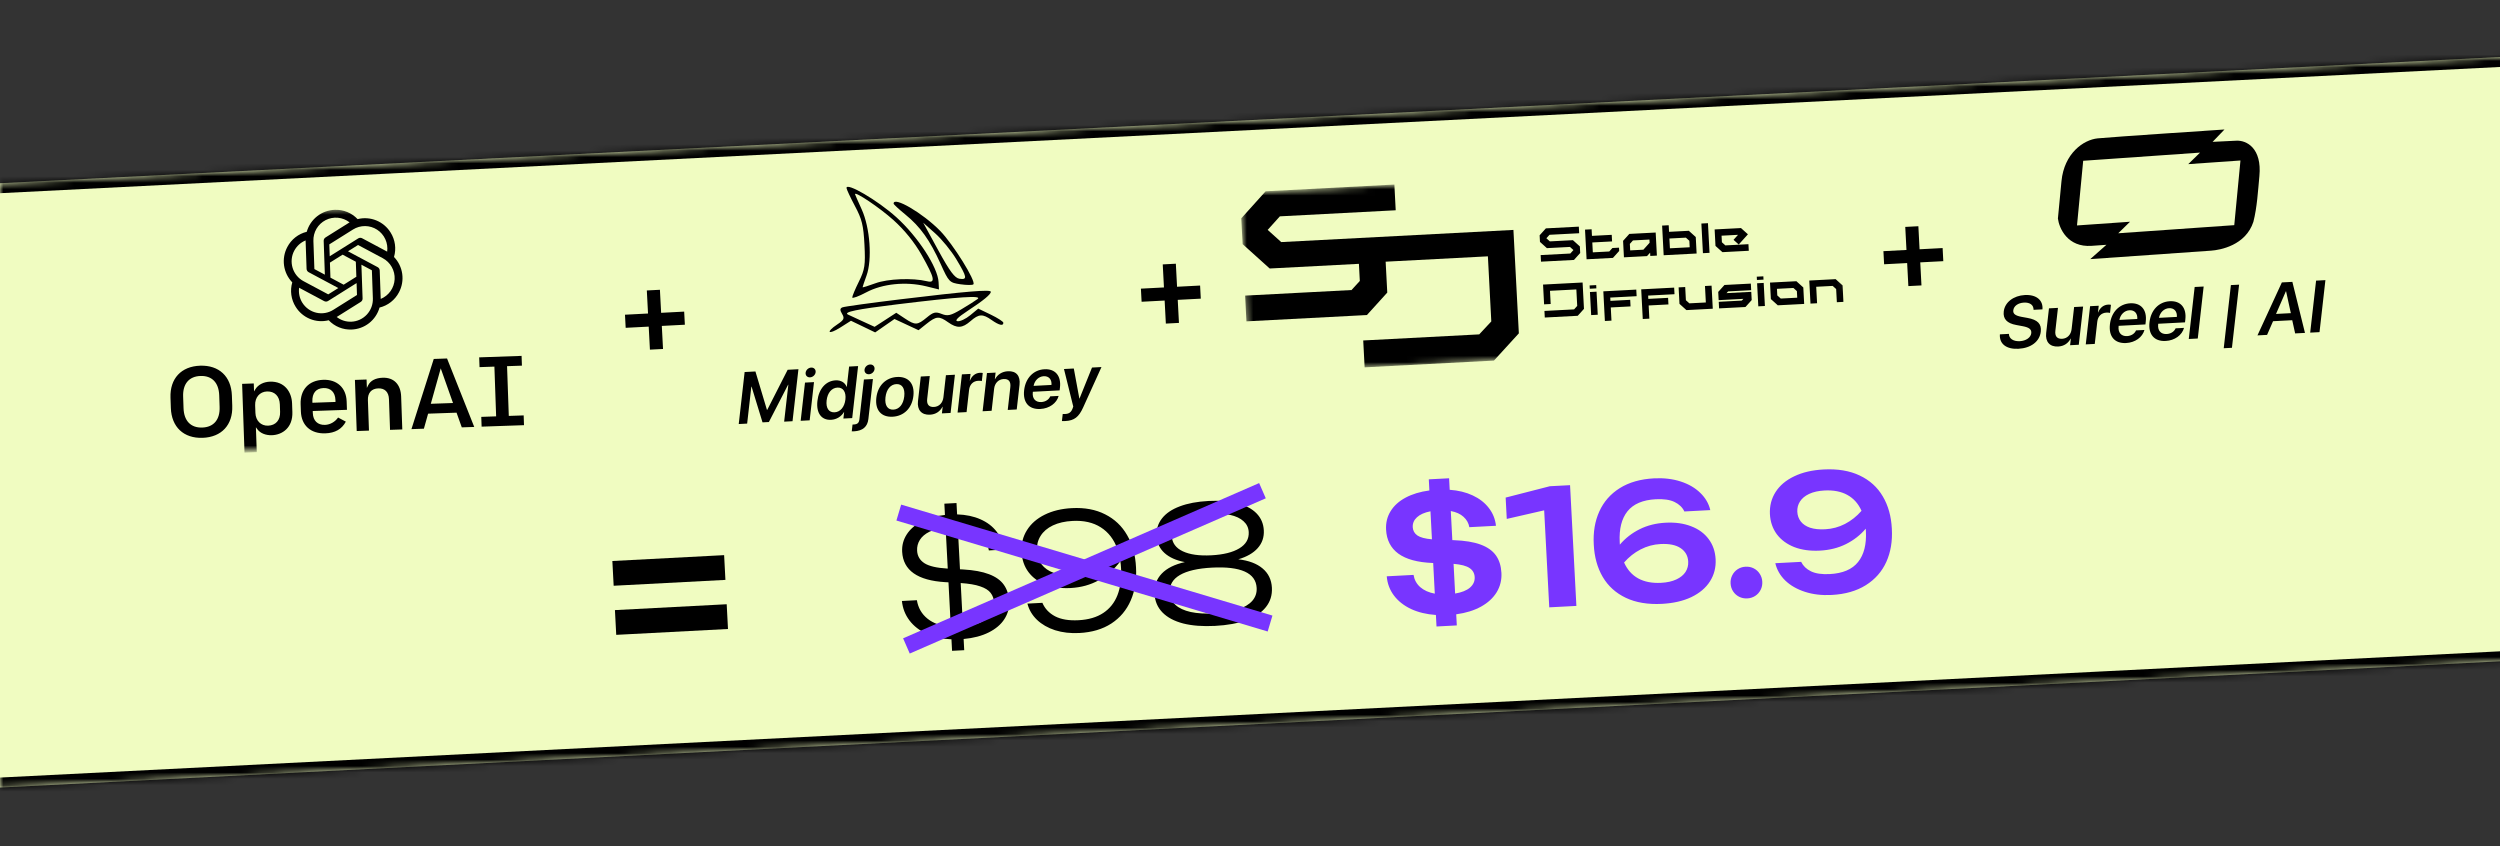
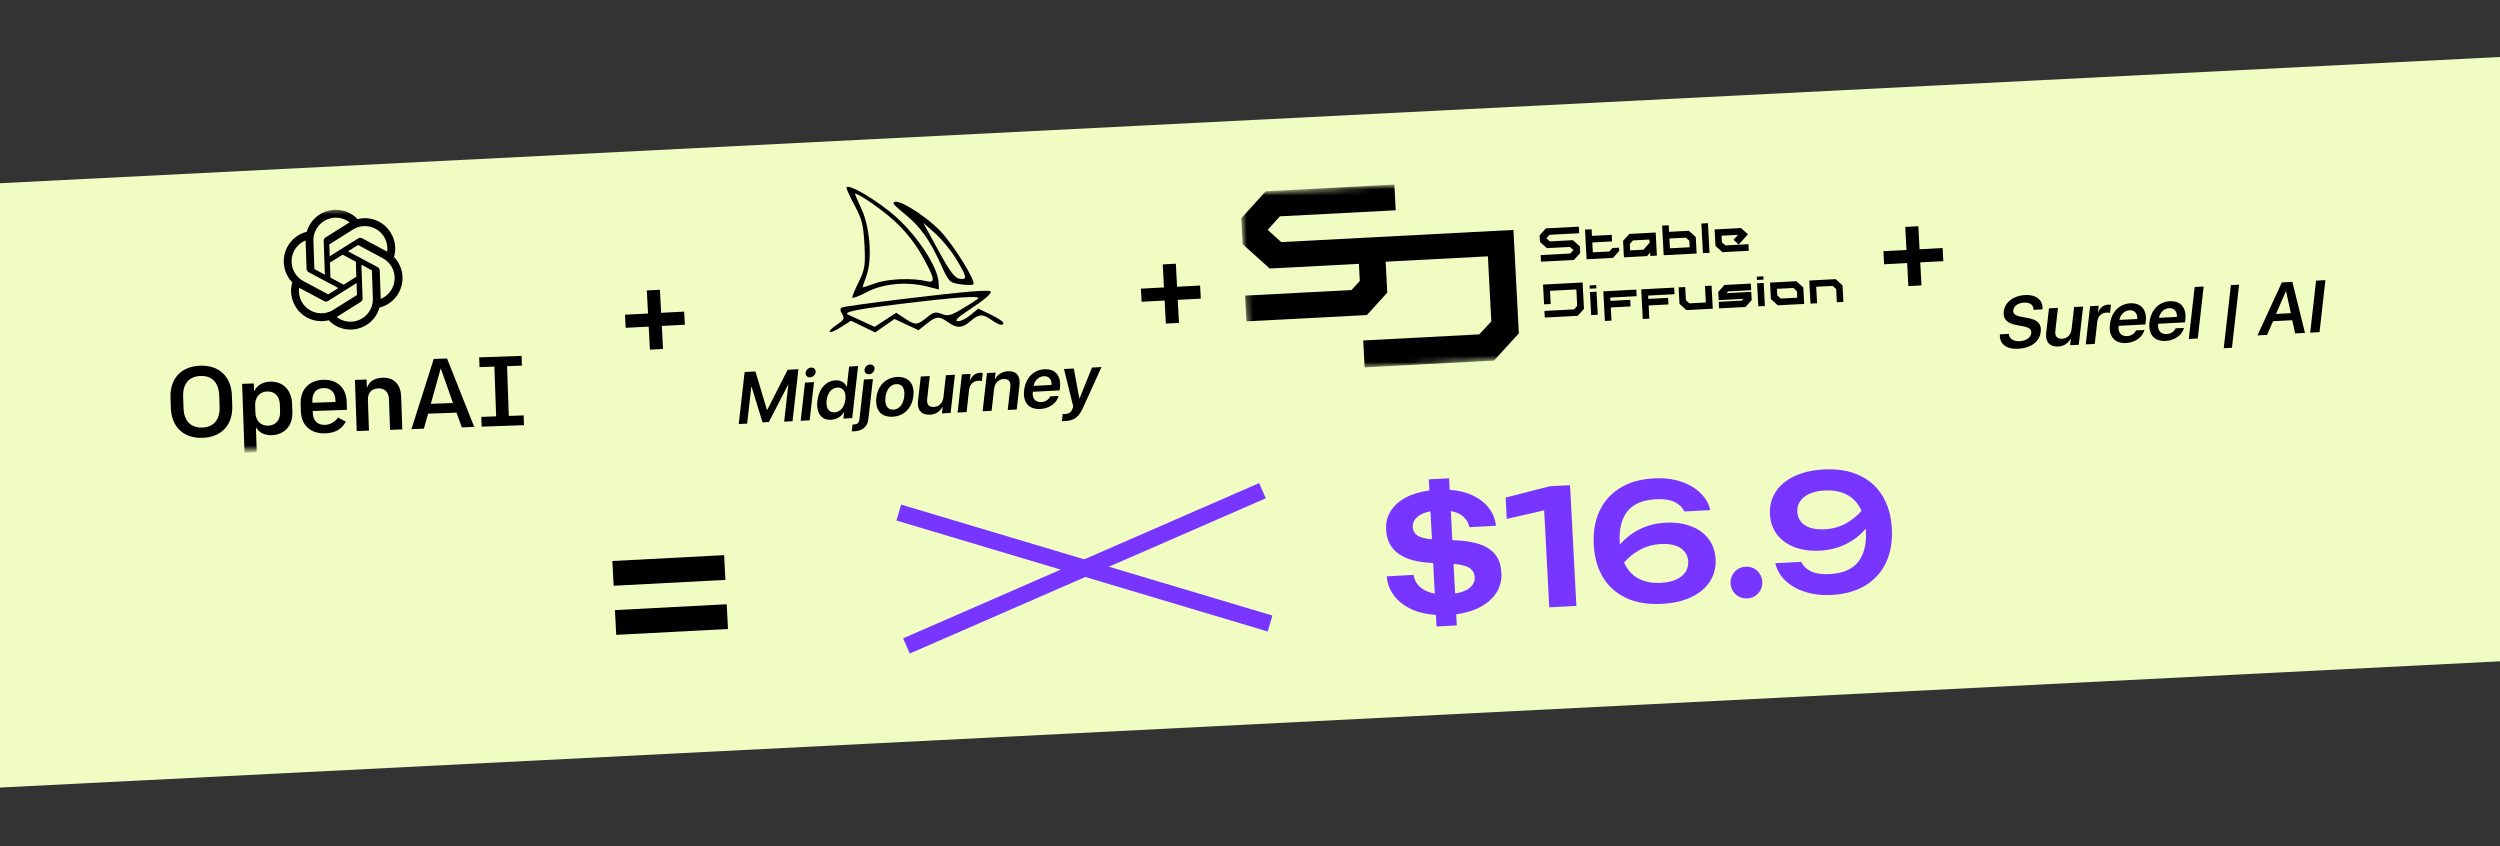
<svg xmlns="http://www.w3.org/2000/svg" viewBox="0 0 390 132" fill="none">
  <rect x="0" y="0" width="390" height="132" fill="#333333" stroke="none" />
  <mask id="path-1-inside-1_1721_13331" fill="white">
-     <path d="M-181 37.723L566.021 0.001L570.77 94.035L-176.252 131.757L-181 37.723Z" />
-   </mask>
+     </mask>
  <path d="M-181 37.723L566.021 0.001L570.77 94.035L-176.252 131.757L-181 37.723Z" fill="#F0FCC1" />
  <path d="M-180.922 39.276L566.1 1.554L565.943 -1.552L-181.078 36.17L-180.922 39.276ZM570.691 92.482L-176.33 130.203L-176.173 133.31L570.848 95.588L570.691 92.482Z" fill="black" mask="url(#path-1-inside-1_1721_13331)" />
  <mask id="mask0_1721_13331" style="mask-type:luminance" maskUnits="userSpaceOnUse" x="22" y="31" width="70" height="40">
    <path d="M90.446 31.178L22.844 33.539L24.145 70.792L91.747 68.431L90.446 31.178Z" fill="white" />
  </mask>
  <g mask="url(#mask0_1721_13331)">
    <path d="M59.695 58.926C58.578 58.965 57.794 59.376 57.428 60.115L57.232 60.515L57.186 59.203L55.368 59.267L55.647 67.242L57.559 67.175L57.393 62.43C57.353 61.297 57.944 60.625 59.014 60.587C60.033 60.552 60.64 61.165 60.678 62.268L60.846 67.06L62.758 66.993L62.579 61.859C62.513 59.96 61.435 58.865 59.695 58.926ZM50.423 59.25C48.167 59.329 46.82 60.791 46.899 63.065L46.938 64.185C47.015 66.372 48.475 67.681 50.751 67.602C52.273 67.549 53.32 66.952 53.951 65.777L52.742 65.134C52.269 65.815 51.492 66.254 50.706 66.282C49.554 66.322 48.841 65.632 48.799 64.436L48.788 64.119L54.124 63.932L54.078 62.61C54.004 60.491 52.571 59.175 50.425 59.25L50.423 59.25ZM52.34 62.704L48.737 62.83L48.73 62.638C48.684 61.325 49.301 60.578 50.467 60.538C51.59 60.498 52.285 61.189 52.327 62.385L52.34 62.704ZM81.42 57.042L81.367 55.517L74.754 55.748L74.807 57.273L77.126 57.192L77.397 64.951L75.078 65.032L75.132 66.558L81.745 66.327L81.691 64.802L79.372 64.882L79.101 57.123L81.42 57.042ZM31.217 57.048C28.264 57.151 26.492 59.062 26.596 62.038L26.652 63.647C26.756 66.621 28.656 68.405 31.61 68.302C34.565 68.199 36.336 66.287 36.232 63.312L36.175 61.703C36.071 58.725 34.168 56.944 31.217 57.048ZM34.26 63.491C34.328 65.466 33.343 66.635 31.554 66.698C29.766 66.76 28.702 65.663 28.633 63.688L28.569 61.858C28.5 59.883 29.487 58.714 31.274 58.651C33.062 58.589 34.127 59.686 34.197 61.661L34.26 63.491ZM42.112 59.54C41.109 59.575 40.255 60.023 39.826 60.737L39.632 61.062L39.588 59.818L37.77 59.881L38.144 70.6L40.057 70.534L39.921 66.651L40.136 66.949C40.589 67.574 41.443 67.927 42.42 67.893C44.069 67.835 45.695 66.696 45.61 64.279L45.563 62.922C45.502 61.181 44.415 59.46 42.112 59.54ZM43.694 64.252C43.739 65.537 43.02 66.362 41.819 66.404C40.698 66.443 39.887 65.626 39.845 64.418L39.803 63.218C39.76 61.996 40.519 61.108 41.649 61.068C42.841 61.027 43.61 61.799 43.655 63.084L43.694 64.252ZM67.666 55.996L64.185 66.944L66.127 66.876L66.785 64.532L71.221 64.377L71.229 64.4L72.039 66.669L73.981 66.602L69.739 55.923L67.666 55.996ZM67.206 62.991L68.755 57.463L70.669 62.87L67.206 62.991Z" fill="black" />
    <path d="M61.465 40.089C61.652 39.451 61.701 38.78 61.609 38.121C61.517 37.462 61.286 36.831 60.931 36.269C60.404 35.419 59.622 34.759 58.697 34.384C57.773 34.009 56.754 33.938 55.786 34.181C55.33 33.699 54.776 33.32 54.161 33.07C53.547 32.82 52.886 32.705 52.224 32.732C51.227 32.765 50.267 33.114 49.481 33.73C48.695 34.346 48.124 35.197 47.851 36.16C47.207 36.316 46.604 36.609 46.081 37.018C45.559 37.428 45.129 37.944 44.822 38.533C44.352 39.417 44.174 40.426 44.313 41.418C44.452 42.409 44.9 43.331 45.594 44.05C45.408 44.688 45.359 45.358 45.451 46.016C45.543 46.674 45.773 47.305 46.127 47.867C46.654 48.718 47.437 49.379 48.362 49.755C49.288 50.132 50.308 50.203 51.276 49.959C51.733 50.441 52.286 50.819 52.9 51.069C53.514 51.319 54.173 51.434 54.835 51.408C55.832 51.376 56.792 51.026 57.578 50.41C58.364 49.794 58.935 48.943 59.208 47.98C59.852 47.824 60.455 47.531 60.977 47.122C61.499 46.713 61.929 46.196 62.236 45.607C62.707 44.724 62.886 43.714 62.747 42.722C62.608 41.73 62.159 40.808 61.465 40.089ZM54.792 50.186C53.974 50.215 53.171 49.954 52.525 49.449C52.552 49.432 52.605 49.404 52.635 49.382L56.277 47.098C56.369 47.041 56.444 46.961 56.494 46.866C56.544 46.771 56.569 46.664 56.564 46.556L56.38 41.293L57.983 42.149C57.992 42.153 57.999 42.158 58.005 42.166C58.011 42.173 58.014 42.182 58.015 42.192L58.167 46.548C58.2 47.479 57.863 48.386 57.23 49.068C56.597 49.75 55.72 50.152 54.792 50.186ZM47.163 47.226C46.728 46.529 46.551 45.701 46.663 44.887C46.691 44.903 46.741 44.931 46.776 44.949L50.57 46.975C50.664 47.026 50.771 47.051 50.878 47.047C50.985 47.043 51.09 47.011 51.18 46.953L55.626 44.161L55.689 45.981C55.69 45.991 55.689 46 55.685 46.009C55.682 46.018 55.676 46.025 55.669 46.031L51.986 48.34C51.199 48.833 50.249 48.992 49.344 48.782C48.44 48.572 47.656 48.011 47.163 47.222L47.163 47.226ZM45.904 39.11C46.288 38.384 46.913 37.816 47.672 37.506L47.826 41.943C47.83 42.051 47.861 42.156 47.918 42.247C47.975 42.338 48.055 42.413 48.15 42.463L52.78 44.935L51.235 45.904C51.228 45.909 51.219 45.913 51.21 45.914C51.201 45.915 51.191 45.914 51.183 45.91L47.349 43.863C46.53 43.425 45.917 42.678 45.646 41.787C45.374 40.896 45.466 39.933 45.901 39.11L45.904 39.11ZM58.917 41.675L54.288 39.203L55.825 38.237C55.833 38.231 55.841 38.228 55.85 38.227C55.86 38.225 55.869 38.227 55.878 38.23L59.712 40.277C60.299 40.591 60.785 41.066 61.113 41.647C61.441 42.228 61.597 42.891 61.564 43.557C61.53 44.224 61.308 44.868 60.924 45.413C60.539 45.957 60.008 46.38 59.392 46.633L59.237 42.197C59.235 42.089 59.203 41.984 59.147 41.892C59.09 41.8 59.01 41.725 58.915 41.675L58.917 41.675ZM60.399 39.257C60.371 39.241 60.321 39.213 60.286 39.194L56.492 37.169C56.398 37.118 56.291 37.093 56.184 37.096C56.077 37.1 55.973 37.133 55.882 37.19L51.436 39.978L51.372 38.159C51.371 38.149 51.373 38.14 51.377 38.131C51.38 38.123 51.386 38.115 51.393 38.109L55.075 35.8C55.639 35.447 56.292 35.262 56.957 35.268C57.622 35.273 58.272 35.469 58.83 35.832C59.388 36.194 59.832 36.709 60.11 37.316C60.388 37.923 60.487 38.596 60.398 39.258L60.399 39.257ZM50.678 42.847L49.075 41.992C49.067 41.987 49.06 41.981 49.054 41.974C49.049 41.966 49.045 41.958 49.043 41.949L48.891 37.593C48.867 36.925 49.034 36.264 49.37 35.688C49.707 35.112 50.201 34.645 50.793 34.34C51.385 34.036 52.052 33.907 52.714 33.969C53.377 34.031 54.008 34.282 54.534 34.691C54.507 34.708 54.458 34.736 54.424 34.758L50.781 37.043C50.69 37.099 50.615 37.179 50.565 37.274C50.515 37.369 50.49 37.476 50.495 37.584L50.678 42.847ZM51.467 40.97L53.448 39.727L55.509 40.828L55.591 43.171L53.61 44.413L51.548 43.312L51.467 40.97Z" fill="black" />
  </g>
  <path d="M103.137 48.8L106.731 48.611L106.839 50.656L103.244 50.844L103.432 54.439L101.388 54.546L101.199 50.952L97.605 51.14L97.498 49.095L101.092 48.907L100.904 45.312L102.948 45.205L103.137 48.8Z" fill="black" />
  <path fill-rule="evenodd" clip-rule="evenodd" d="M132.056 29.331C132.067 29.54 132.659 30.805 133.371 32.143C134.466 34.197 134.696 35.133 134.856 38.183C135.021 41.335 134.912 42.062 133.989 43.924C133.408 45.096 132.941 46.213 132.951 46.406C132.961 46.6 133.946 46.239 135.139 45.604C137.671 44.256 141.319 43.889 144.474 44.662L146.478 45.154L146.419 44.016C146.297 41.685 143.198 36.923 139.822 33.878C136.912 31.254 132.006 28.381 132.056 29.331ZM139.356 34.312C141.113 35.89 142.665 37.811 143.785 39.795C145.822 43.405 145.984 44.207 144.606 43.872C142.362 43.325 138.481 43.481 136.552 44.195C135.463 44.597 134.57 44.873 134.566 44.808C134.563 44.742 134.836 43.933 135.173 43.008C136.088 40.502 135.729 35.527 134.428 32.671C133.855 31.413 133.384 30.343 133.381 30.292C133.354 29.794 137.225 32.399 139.356 34.312ZM139.405 31.773C139.411 31.89 140.244 32.66 141.254 33.483C143.565 35.364 145.068 37.473 146.743 41.179C148.016 43.998 148.115 44.099 149.841 44.349C150.822 44.491 151.726 44.493 151.851 44.354C152.285 43.871 148.686 38.086 146.661 36.011C143.96 33.244 139.341 30.546 139.405 31.773ZM149.179 40.43C150.88 43.26 150.947 43.667 149.683 43.487C148.947 43.383 148.166 42.336 146.371 39.05L144.022 34.749L145.889 36.404C146.915 37.315 148.396 39.127 149.179 40.43ZM140.611 46.675C135.852 47.251 131.716 47.823 131.42 47.947C131.02 48.114 131.008 48.378 131.37 48.978C131.78 49.659 131.663 49.914 130.624 50.606C128.754 51.849 129.186 52.3 131.09 51.092L132.751 50.038L134.639 50.947L136.527 51.856L138.034 50.809L139.541 49.763L141.416 50.637L143.29 51.511L144.533 50.521C146.067 49.301 146.488 49.27 147.905 50.272C149.303 51.261 150.115 51.218 151.41 50.088C152.699 48.964 153.291 48.932 154.683 49.917C155.85 50.742 156.55 50.904 156.521 50.344C156.511 50.164 155.627 49.595 154.556 49.079L152.609 48.142L151.356 49.177C150.666 49.746 149.774 50.166 149.374 50.11C148.892 50.043 149.412 49.505 150.903 48.527C153.431 46.868 154.589 45.916 154.568 45.512C154.548 45.133 150.691 45.455 140.611 46.675ZM152.504 46.648C152.167 46.906 151.018 47.633 149.951 48.265C148.302 49.239 147.843 49.346 146.898 48.973C145.952 48.6 145.609 48.681 144.591 49.521C143.099 50.753 142.796 50.767 141.149 49.675L139.818 48.792L138.128 49.889L136.438 50.985L134.448 50.075C133.354 49.575 132.377 49.122 132.276 49.069C131.543 48.679 133.606 48.25 139.914 47.481C149.713 46.285 153.288 46.049 152.504 46.648Z" fill="black" />
  <path d="M123.635 65.71L122.327 65.778L122.98 60.022L122.94 60.024L119.945 65.836L118.953 65.888L117.248 60.322L117.208 60.324L116.556 66.081L115.242 66.15L116.162 58.037L117.847 57.949L119.644 63.941L119.69 63.938L122.875 57.685L124.555 57.597L123.635 65.71ZM124.905 65.644L125.58 59.684L126.984 59.611L126.308 65.57L124.905 65.644ZM126.368 58.866C125.934 58.889 125.628 58.569 125.676 58.148C125.725 57.72 126.107 57.365 126.541 57.342C126.98 57.319 127.286 57.639 127.237 58.066C127.19 58.487 126.808 58.843 126.368 58.866ZM129.647 65.49C128.142 65.569 127.302 64.434 127.517 62.539C127.73 60.656 128.84 59.413 130.345 59.334C131.202 59.289 131.828 59.697 132.069 60.339L132.103 60.337L132.46 57.183L133.864 57.109L132.944 65.222L131.569 65.294L131.684 64.277L131.662 64.278C131.259 64.964 130.521 65.444 129.647 65.49ZM130.637 60.464C129.735 60.511 129.087 61.289 128.953 62.469C128.819 63.656 129.293 64.368 130.2 64.321C131.085 64.275 131.75 63.496 131.884 62.316C132.017 61.146 131.522 60.418 130.637 60.464ZM136.175 59.129L135.467 65.369C135.33 66.578 134.58 67.215 133.222 67.287C133.137 67.291 132.924 67.297 132.874 67.294L132.995 66.225C133.022 66.23 133.146 66.223 133.18 66.221C133.761 66.191 134.004 65.971 134.066 65.42L134.771 59.202L136.175 59.129ZM135.559 58.384C135.125 58.407 134.819 58.088 134.867 57.666C134.915 57.239 135.298 56.883 135.732 56.861C136.171 56.838 136.477 57.157 136.428 57.584C136.381 58.006 135.998 58.361 135.559 58.384ZM139.247 65.009C137.494 65.101 136.488 63.997 136.707 62.063C136.925 60.14 138.208 58.899 139.95 58.808C141.692 58.717 142.708 59.831 142.49 61.76C142.271 63.694 141 64.917 139.247 65.009ZM139.373 63.902C140.263 63.855 140.92 63.105 141.064 61.835C141.207 60.57 140.714 59.874 139.824 59.921C138.939 59.968 138.276 60.723 138.133 61.988C137.989 63.259 138.482 63.948 139.373 63.902ZM148.967 58.458L148.292 64.418L146.939 64.489L147.056 63.454L147.028 63.456C146.63 64.198 145.98 64.645 145.073 64.693C143.776 64.761 143.048 63.966 143.204 62.589L143.641 58.737L145.044 58.664L144.64 62.234C144.543 63.089 144.908 63.528 145.697 63.486C146.508 63.444 147.075 62.844 147.173 61.978L147.564 58.532L148.967 58.458ZM149.381 64.361L150.057 58.401L151.404 58.331L151.286 59.371L151.314 59.369C151.6 58.633 152.171 58.19 152.875 58.153C153.056 58.144 153.21 58.169 153.309 58.186L153.165 59.451C153.052 59.412 152.842 59.39 152.605 59.402C151.81 59.444 151.273 59.981 151.178 60.818L150.785 64.287L149.381 64.361ZM153.289 64.156L153.965 58.197L155.312 58.126L155.196 59.149L155.224 59.148C155.626 58.422 156.311 57.962 157.23 57.914C158.549 57.844 159.203 58.648 159.047 60.026L158.61 63.877L157.207 63.951L157.611 60.381C157.707 59.537 157.366 59.086 156.565 59.128C155.759 59.17 155.181 59.776 155.084 60.63L154.693 64.082L153.289 64.156ZM162.82 58.688C162.03 58.729 161.393 59.361 161.242 60.196L164.032 60.05C164.1 59.208 163.626 58.646 162.82 58.688ZM163.836 61.831L165.149 61.763C164.841 62.897 163.705 63.727 162.29 63.801C160.498 63.895 159.549 62.777 159.764 60.877C159.978 58.993 161.212 57.694 162.937 57.603C164.633 57.514 165.56 58.634 165.355 60.444L165.303 60.9L161.126 61.118L161.117 61.203C161.009 62.159 161.522 62.769 162.441 62.721C163.095 62.686 163.628 62.334 163.836 61.831ZM166.208 65.681C166.129 65.685 165.73 65.7 165.659 65.687L165.784 64.58C165.855 64.593 166.103 64.585 166.187 64.581C166.768 64.55 167.092 64.316 167.312 63.756C167.314 63.739 167.432 63.437 167.428 63.42L165.98 57.567L167.513 57.486L168.381 62.18L168.404 62.179L170.353 57.338L171.83 57.26L168.969 63.569C168.289 65.074 167.572 65.609 166.208 65.681Z" fill="black" />
  <path d="M183.621 44.733L187.216 44.545L187.323 46.59L183.728 46.778L183.917 50.373L181.872 50.48L181.684 46.885L178.089 47.074L177.982 45.029L181.577 44.84L181.388 41.246L183.433 41.139L183.621 44.733Z" fill="black" />
  <mask id="mask1_1721_13331" style="mask-type:luminance" maskUnits="userSpaceOnUse" x="193" y="25" width="96" height="34">
-     <path d="M286.906 25.15L193.391 30.051L194.87 58.277L288.385 53.377L286.906 25.15Z" fill="white" />
+     <path d="M286.906 25.15L193.391 30.051L194.87 58.277L288.385 53.377Z" fill="white" />
  </mask>
  <g mask="url(#mask1_1721_13331)">
    <path d="M193.636 34.065L197.441 29.838L217.521 28.786L217.731 32.802L199.66 33.749L197.757 35.862L199.87 37.765L236.094 35.867L236.94 52L233.055 56.253L212.883 57.31L212.663 53.111L230.758 52.163L232.643 50.142L232.111 39.988L216.161 40.823L216.414 45.643L213.238 49.146L194.443 50.131L194.233 46.115L210.836 45.245L212.131 43.831L211.991 41.157L198.072 41.886L193.846 38.081L193.636 34.065Z" fill="black" />
    <path d="M246.349 36.385L241.723 36.627L241.236 37.168L241.777 37.655L245.375 37.467L246.457 38.441L246.511 39.469L245.537 40.551L240.396 40.82L240.342 39.792L244.969 39.55L245.456 39.009L244.915 38.522L241.317 38.71L240.235 37.736L240.181 36.708L241.155 35.626L246.296 35.356L246.349 36.385ZM251.537 38.69L252.565 38.636L252.592 39.15L251.618 40.232L247.506 40.448L247.263 35.821L248.291 35.767L248.345 36.795L251.43 36.634L251.483 37.662L248.399 37.824L248.48 39.366L251.05 39.231L251.537 38.69ZM254.174 36.49L258.286 36.274L258.475 39.873L257.447 39.927L257.42 39.413L256.933 39.953L253.334 40.142L253.2 37.572L254.174 36.49ZM257.339 37.87L257.313 37.371L254.743 37.506L254.256 38.047L254.309 39.06L256.365 38.952L257.339 37.87ZM263.456 36.003L264.538 36.978L264.673 39.548L259.532 39.817L259.29 35.191L260.318 35.137L260.372 36.165L263.456 36.003ZM263.591 38.574L263.538 37.56L262.997 37.073L260.426 37.208L260.507 38.735L263.591 38.574ZM265.414 34.87L266.442 34.816L266.685 39.442L265.657 39.496L265.414 34.87ZM268.617 37.795L269.158 38.282L272.757 38.093L272.811 39.121L268.698 39.337L267.616 38.363L267.482 35.792L271.594 35.577L272.676 36.551L271.242 38.143L270.431 37.413L271.134 36.632L268.563 36.767L268.617 37.795ZM240.716 44.393L246.885 44.07L247.1 48.182L246.126 49.264L240.986 49.534L240.932 48.506L245.558 48.263L246.045 47.722L245.911 45.152L241.798 45.367L241.906 47.424L240.878 47.477L240.716 44.393ZM249.249 49.101L248.221 49.154L248.032 45.556L249.061 45.502L249.249 49.101ZM249.034 44.988L248.005 45.042L247.979 44.528L249.007 44.474L249.034 44.988ZM255.314 46.206L251.201 46.421L251.228 46.935L254.313 46.773L254.366 47.801L251.282 47.963L251.39 50.019L250.362 50.073L250.119 45.447L255.26 45.177L255.314 46.206ZM261.223 45.896L257.111 46.111L257.138 46.625L260.222 46.464L260.276 47.492L257.191 47.653L257.299 49.71L256.271 49.764L256.029 45.137L261.169 44.868L261.223 45.896ZM265.977 44.616L267.005 44.562L267.193 48.16L263.081 48.376L261.999 47.401L261.864 44.831L262.892 44.777L263 46.834L263.541 47.321L266.111 47.186L265.977 44.616ZM273.183 45.269L269.585 45.458L269.341 45.728L273.197 45.526L273.264 46.811L272.29 47.893L268.177 48.109L268.123 47.081L271.722 46.892L271.965 46.621L268.11 46.824L268.043 45.538L269.017 44.456L273.129 44.241L273.183 45.269ZM275.324 47.734L274.296 47.788L274.108 44.19L275.136 44.136L275.324 47.734ZM275.109 43.622L274.081 43.676L274.054 43.161L275.082 43.108L275.109 43.622ZM280.234 43.869L281.316 44.843L281.45 47.413L277.338 47.629L276.256 46.654L276.121 44.084L280.234 43.869ZM280.368 46.439L280.314 45.411L279.773 44.924L277.203 45.058L277.257 46.086L277.798 46.574L280.368 46.439ZM286.36 43.547L287.442 44.522L287.576 47.092L286.548 47.146L286.44 45.09L285.899 44.602L283.329 44.737L283.464 47.307L282.436 47.361L282.247 43.763L286.36 43.547Z" fill="black" />
  </g>
  <path d="M299.453 38.886L303.048 38.697L303.155 40.742L299.56 40.93L299.749 44.525L297.704 44.632L297.516 41.038L293.921 41.226L293.814 39.181L297.409 38.993L297.22 35.398L299.265 35.291L299.453 38.886Z" fill="black" />
-   <path fill-rule="evenodd" clip-rule="evenodd" d="M345.166 22.129L347.02 20.201C347.02 20.201 329.464 21.361 327.239 21.584C325.013 21.807 322.006 23.928 321.59 28.274L321.033 34.094C321.229 35.621 322.552 38.612 326.276 38.352L328.603 38.189L326.078 40.421L344.933 39.103C346.355 39.003 350.323 38.287 351.528 34.606C352.107 32.345 352.249 29.739 352.465 27.475C352.881 23.131 350.483 21.832 348.802 21.95C347.632 22.032 346.2 22.056 345.166 22.129ZM341.366 25.606L343.207 23.807L324.977 25.082L324.012 35.17L332.286 34.591L330.445 36.39L348.545 35.124L349.511 25.037L341.366 25.606Z" fill="black" />
  <path d="M311.983 52.158L313.392 52.084C313.397 52.827 314.092 53.277 315.084 53.225C316.064 53.174 316.801 52.654 316.878 51.98C316.944 51.395 316.565 51.08 315.567 50.892L314.541 50.7C313.08 50.435 312.452 49.753 312.583 48.595C312.746 47.155 314.113 46.117 315.883 46.024C317.676 45.93 318.75 46.835 318.622 48.261L317.235 48.334C317.253 47.579 316.668 47.157 315.738 47.205C314.819 47.254 314.148 47.736 314.072 48.41C314.011 48.95 314.386 49.243 315.357 49.427L316.269 49.592C317.878 49.882 318.499 50.526 318.362 51.734C318.188 53.275 316.838 54.307 314.871 54.41C313 54.508 311.875 53.65 311.983 52.158ZM324.965 47.823L324.29 53.782L322.937 53.853L323.054 52.819L323.026 52.82C322.628 53.562 321.978 54.01 321.07 54.057C319.774 54.125 319.046 53.331 319.202 51.953L319.639 48.102L321.042 48.028L320.637 51.598C320.541 52.453 320.905 52.892 321.695 52.851C322.506 52.808 323.073 52.209 323.171 51.343L323.562 47.896L324.965 47.823ZM325.379 53.725L326.055 47.766L327.402 47.695L327.284 48.735L327.312 48.734C327.597 47.998 328.169 47.554 328.873 47.517C329.054 47.508 329.207 47.533 329.306 47.55L329.163 48.816C329.05 48.777 328.839 48.754 328.603 48.767C327.808 48.808 327.271 49.345 327.176 50.183L326.783 53.651L325.379 53.725ZM332.204 48.399C331.415 48.44 330.777 49.072 330.627 49.907L333.417 49.761C333.484 48.919 333.01 48.357 332.204 48.399ZM333.22 51.542L334.534 51.474C334.226 52.608 333.089 53.438 331.675 53.513C329.882 53.606 328.933 52.488 329.149 50.588C329.362 48.705 330.597 47.405 332.321 47.314C334.018 47.225 334.944 48.345 334.739 50.155L334.688 50.611L330.511 50.83L330.501 50.914C330.393 51.87 330.906 52.48 331.825 52.432C332.479 52.397 333.012 52.045 333.22 51.542ZM338.378 48.075C337.588 48.117 336.951 48.748 336.8 49.583L339.59 49.437C339.658 48.595 339.184 48.033 338.378 48.075ZM339.394 51.219L340.707 51.15C340.399 52.284 339.263 53.115 337.848 53.189C336.056 53.283 335.107 52.165 335.322 50.264C335.536 48.381 336.77 47.081 338.495 46.991C340.192 46.902 341.118 48.021 340.913 49.832L340.861 50.287L336.685 50.506L336.675 50.59C336.567 51.546 337.08 52.156 337.999 52.108C338.653 52.074 339.186 51.722 339.394 51.219ZM341.448 52.883L342.368 44.77L343.771 44.697L342.852 52.809L341.448 52.883ZM348.182 54.257L346.902 54.324L348.019 44.474L349.299 44.407L348.182 54.257ZM358.043 52.013L357.588 49.953L354.595 50.109L353.664 52.243L352.164 52.321L355.97 44.057L357.61 43.971L359.576 51.933L358.043 52.013ZM356.591 45.45L355.06 48.973L357.371 48.852L356.63 45.448L356.591 45.45ZM361.844 51.814L360.39 51.89L361.309 43.778L362.764 43.701L361.844 51.814Z" fill="black" />
  <path d="M95.731 91.377L95.528 87.516L112.964 86.602L113.166 90.463L95.731 91.377ZM96.132 99.036L95.93 95.175L113.365 94.262L113.567 98.122L96.132 99.036Z" fill="black" />
-   <path d="M157.422 93.796C157.475 94.809 157.23 95.737 156.687 96.58C156.143 97.423 155.327 98.116 154.239 98.66C153.151 99.204 151.847 99.545 150.327 99.683L150.418 101.429L148.522 101.528L148.428 99.733C146.981 99.674 145.694 99.389 144.568 98.877C143.441 98.365 142.544 97.669 141.877 96.789C141.209 95.909 140.816 94.897 140.698 93.754L143.033 93.631C143.231 94.83 143.789 95.795 144.709 96.528C145.629 97.26 146.834 97.68 148.326 97.786L147.962 90.842L147.469 90.817C143.133 90.558 140.888 88.975 140.736 86.07C140.685 85.099 140.919 84.206 141.439 83.389C141.959 82.573 142.729 81.899 143.751 81.367C144.78 80.826 146 80.481 147.411 80.331L147.319 78.573L149.215 78.474L149.308 80.244C150.687 80.29 151.901 80.545 152.949 81.01C154.006 81.475 154.846 82.116 155.468 82.931C156.089 83.738 156.457 84.676 156.572 85.744L154.261 85.865C154.089 84.817 153.587 83.966 152.755 83.312C151.931 82.65 150.816 82.281 149.41 82.203L149.757 88.809L150.236 88.834C151.904 88.931 153.256 89.179 154.292 89.578C155.337 89.977 156.105 90.524 156.595 91.22C157.093 91.916 157.369 92.775 157.422 93.796ZM147.849 88.694L147.512 82.265C146.511 82.376 145.671 82.605 144.992 82.951C144.313 83.289 143.815 83.714 143.497 84.226C143.18 84.729 143.037 85.291 143.069 85.91C143.113 86.747 143.496 87.399 144.217 87.865C144.938 88.322 146.132 88.6 147.799 88.697L147.849 88.694ZM150.225 97.749C151.311 97.651 152.223 97.431 152.961 97.09C153.698 96.741 154.242 96.305 154.592 95.783C154.951 95.26 155.114 94.685 155.081 94.057C155.049 93.438 154.87 92.918 154.546 92.499C154.222 92.071 153.679 91.73 152.919 91.476C152.166 91.213 151.15 91.04 149.869 90.956L150.225 97.749ZM177.219 88.515C177.329 90.44 177.054 92.159 176.394 93.671C175.743 95.174 174.735 96.373 173.372 97.267C172.008 98.153 170.346 98.647 168.387 98.749C167.006 98.822 165.743 98.678 164.6 98.318C163.464 97.95 162.52 97.407 161.769 96.691C161.018 95.967 160.52 95.124 160.277 94.163L162.613 94.04C162.996 94.944 163.654 95.644 164.586 96.141C165.527 96.629 166.747 96.833 168.245 96.755C169.811 96.673 171.1 96.294 172.114 95.62C173.128 94.946 173.865 94.022 174.324 92.847C174.782 91.665 174.97 90.278 174.886 88.688C174.864 88.252 174.827 87.872 174.776 87.548C173.859 88.779 172.743 89.766 171.431 90.506C170.126 91.237 168.653 91.646 167.012 91.732C165.564 91.808 164.27 91.632 163.131 91.205C162.001 90.778 161.106 90.128 160.448 89.256C159.789 88.375 159.427 87.32 159.363 86.089C159.297 84.833 159.578 83.706 160.205 82.708C160.833 81.701 161.752 80.897 162.963 80.297C164.174 79.696 165.591 79.353 167.215 79.268C169.199 79.164 170.925 79.485 172.391 80.231C173.865 80.968 175.013 82.053 175.835 83.488C176.666 84.913 177.127 86.589 177.219 88.515ZM167.234 89.718C168.699 89.642 170.022 89.245 171.201 88.528C172.389 87.811 173.426 86.846 174.311 85.633C173.78 84.15 172.919 83.028 171.729 82.268C170.539 81.507 169.07 81.173 167.32 81.265C166.123 81.327 165.098 81.562 164.246 81.967C163.395 82.373 162.756 82.918 162.33 83.604C161.904 84.281 161.713 85.051 161.759 85.913C161.802 86.733 162.044 87.443 162.487 88.041C162.938 88.63 163.565 89.071 164.37 89.365C165.183 89.658 166.137 89.776 167.234 89.718ZM193.173 87.251C194.804 87.442 196.067 87.918 196.963 88.677C197.867 89.435 198.352 90.438 198.417 91.686C198.477 92.832 198.169 93.835 197.492 94.693C196.815 95.551 195.802 96.234 194.451 96.741C193.109 97.24 191.475 97.54 189.55 97.64C187.624 97.741 185.964 97.614 184.569 97.259C183.181 96.895 182.106 96.322 181.343 95.54C180.58 94.757 180.169 93.792 180.108 92.645C180.043 91.389 180.416 90.337 181.227 89.489C182.039 88.64 183.242 88.04 184.835 87.688C183.478 87.432 182.417 86.954 181.65 86.256C180.891 85.557 180.484 84.676 180.428 83.612C180.373 82.566 180.657 81.649 181.279 80.861C181.901 80.072 182.825 79.449 184.052 78.99C185.287 78.522 186.779 78.243 188.528 78.151C190.278 78.059 191.787 78.182 193.056 78.518C194.332 78.846 195.321 79.369 196.021 80.088C196.722 80.807 197.1 81.689 197.155 82.736C197.211 83.807 196.894 84.731 196.205 85.505C195.515 86.28 194.504 86.862 193.173 87.251ZM182.796 83.627C182.853 84.698 183.427 85.491 184.52 86.004C185.613 86.518 187.097 86.726 188.973 86.627C190.848 86.529 192.302 86.168 193.336 85.543C194.369 84.918 194.858 84.069 194.801 82.998C194.766 82.328 194.498 81.767 193.995 81.315C193.501 80.854 192.795 80.521 191.878 80.318C190.969 80.105 189.886 80.032 188.63 80.097C187.375 80.163 186.302 80.35 185.411 80.657C184.528 80.955 183.861 81.359 183.409 81.87C182.966 82.371 182.761 82.957 182.796 83.627ZM189.448 95.694C190.879 95.619 192.094 95.417 193.093 95.087C194.099 94.749 194.852 94.298 195.352 93.735C195.85 93.163 196.08 92.492 196.039 91.722C195.977 90.542 195.358 89.688 194.18 89.162C193.002 88.637 191.3 88.432 189.073 88.549C186.855 88.665 185.183 89.051 184.059 89.706C182.944 90.36 182.416 91.269 182.477 92.433C182.518 93.203 182.816 93.846 183.372 94.363C183.927 94.871 184.719 95.241 185.747 95.472C186.783 95.695 188.016 95.769 189.448 95.694Z" fill="black" />
  <path d="M234.223 89.369C234.28 90.466 234.035 91.469 233.486 92.379C232.937 93.281 232.121 94.033 231.036 94.636C229.959 95.23 228.67 95.629 227.17 95.833L227.261 97.566L224.096 97.732L224.002 95.936C222.544 95.837 221.252 95.526 220.125 95.006C219.006 94.477 218.117 93.777 217.459 92.905C216.8 92.032 216.425 91.032 216.332 89.904L220.514 89.685C220.638 90.451 220.986 91.087 221.558 91.594C222.139 92.101 222.895 92.439 223.828 92.609L223.577 87.824L223.514 87.828C221.142 87.734 219.353 87.248 218.149 86.371C216.953 85.493 216.313 84.247 216.228 82.631C216.172 81.559 216.407 80.599 216.933 79.748C217.459 78.89 218.236 78.186 219.265 77.636C220.302 77.079 221.542 76.703 222.984 76.51L222.893 74.777L226.058 74.611L226.152 76.407C227.508 76.504 228.707 76.797 229.749 77.289C230.799 77.779 231.635 78.432 232.257 79.247C232.886 80.054 233.258 80.979 233.372 82.022L229.215 82.24C229.106 81.608 228.805 81.07 228.312 80.625C227.827 80.18 227.165 79.879 226.325 79.722L226.563 84.255L226.803 84.268C228.519 84.329 229.912 84.558 230.982 84.956C232.052 85.353 232.845 85.915 233.362 86.644C233.879 87.372 234.165 88.281 234.223 89.369ZM220.388 82.249C220.417 82.785 220.657 83.213 221.111 83.534C221.572 83.845 222.329 84.045 223.383 84.132L223.154 79.762C222.224 79.945 221.522 80.255 221.05 80.691C220.577 81.119 220.356 81.638 220.388 82.249ZM227 92.594C228.024 92.422 228.796 92.113 229.319 91.666C229.84 91.211 230.085 90.665 230.051 90.028C230.02 89.426 229.756 88.957 229.26 88.622C228.763 88.278 227.929 88.058 226.757 87.96L227 92.594ZM234.881 77.624L241.777 75.852L244.929 75.687L245.916 94.523L241.684 94.745L240.891 79.613L235.055 80.952L234.881 77.624ZM259.833 81.542C261.34 81.463 262.671 81.649 263.828 82.101C264.985 82.544 265.893 83.21 266.552 84.099C267.211 84.979 267.572 86.026 267.636 87.24C267.703 88.513 267.41 89.661 266.759 90.686C266.115 91.702 265.151 92.521 263.866 93.142C262.58 93.755 261.045 94.108 259.262 94.202C257.077 94.316 255.201 94.003 253.635 93.263C252.076 92.522 250.873 91.435 250.026 90.002C249.187 88.568 248.721 86.884 248.628 84.95C248.519 83.025 248.806 81.306 249.491 79.792C250.175 78.271 251.241 77.056 252.687 76.149C254.134 75.243 255.912 74.734 258.022 74.623C259.546 74.543 260.931 74.706 262.178 75.111C263.425 75.515 264.446 76.108 265.243 76.889C266.047 77.661 266.568 78.557 266.806 79.577L262.763 79.789C262.461 79.15 261.948 78.657 261.225 78.308C260.51 77.96 259.533 77.818 258.293 77.883C256.276 77.989 254.806 78.615 253.884 79.763C252.97 80.911 252.568 82.515 252.676 84.574L252.696 84.963C253.55 83.962 254.578 83.161 255.781 82.56C256.984 81.96 258.334 81.621 259.833 81.542ZM259.128 90.922C260.066 90.873 260.858 90.697 261.505 90.395C262.153 90.092 262.632 89.702 262.942 89.224C263.253 88.738 263.392 88.197 263.361 87.603C263.314 86.707 262.921 86.01 262.181 85.511C261.45 85.013 260.402 84.799 259.037 84.87C257.941 84.928 256.906 85.209 255.934 85.713C254.969 86.208 254.111 86.887 253.358 87.749C253.853 88.865 254.585 89.691 255.553 90.228C256.53 90.765 257.722 90.996 259.128 90.922ZM272.573 93.353C272.113 93.377 271.688 93.29 271.3 93.092C270.912 92.894 270.599 92.613 270.362 92.248C270.125 91.882 269.994 91.469 269.97 91.009C269.946 90.557 270.033 90.137 270.231 89.749C270.429 89.352 270.71 89.035 271.075 88.798C271.441 88.56 271.853 88.43 272.314 88.405C272.774 88.381 273.199 88.468 273.587 88.666C273.975 88.864 274.288 89.15 274.526 89.523C274.763 89.889 274.894 90.297 274.917 90.75C274.942 91.21 274.855 91.634 274.657 92.022C274.459 92.411 274.177 92.723 273.812 92.961C273.447 93.198 273.034 93.329 272.573 93.353ZM284.493 73.236C286.678 73.121 288.55 73.435 290.108 74.176C291.675 74.916 292.878 76.003 293.717 77.437C294.564 78.87 295.034 80.553 295.127 82.488C295.236 84.413 294.949 86.136 294.265 87.658C293.58 89.171 292.515 90.381 291.068 91.288C289.621 92.195 287.843 92.704 285.733 92.814C284.21 92.894 282.824 92.732 281.577 92.327C280.331 91.922 279.305 91.334 278.501 90.562C277.704 89.781 277.187 88.88 276.949 87.86L280.98 87.649C281.29 88.288 281.803 88.781 282.518 89.13C283.241 89.478 284.218 89.62 285.449 89.555C287.475 89.449 288.945 88.822 289.858 87.675C290.78 86.527 291.188 84.923 291.08 82.864L291.059 82.474C290.205 83.476 289.177 84.277 287.974 84.877C286.772 85.478 285.417 85.817 283.91 85.896C282.403 85.975 281.071 85.793 279.915 85.35C278.766 84.898 277.858 84.232 277.191 83.352C276.532 82.463 276.17 81.412 276.106 80.198C276.048 78.925 276.341 77.781 276.984 76.765C277.636 75.74 278.604 74.921 279.89 74.308C281.176 73.687 282.71 73.329 284.493 73.236ZM284.718 82.567C285.814 82.51 286.845 82.234 287.81 81.738C288.782 81.234 289.645 80.55 290.397 79.688C289.902 78.573 289.166 77.747 288.189 77.21C287.221 76.673 286.034 76.442 284.627 76.515C283.69 76.564 282.893 76.741 282.237 77.044C281.59 77.346 281.111 77.741 280.801 78.227C280.49 78.705 280.35 79.241 280.381 79.835C280.412 80.422 280.594 80.928 280.927 81.356C281.26 81.783 281.743 82.106 282.375 82.325C283.016 82.535 283.797 82.616 284.718 82.567Z" fill="#7835FF" />
  <path d="M140.211 79.961L198.13 97.272" stroke="#7835FF" stroke-width="2.592" />
  <path d="M141.402 100.766L196.943 76.547" stroke="#7835FF" stroke-width="2.592" />
</svg>